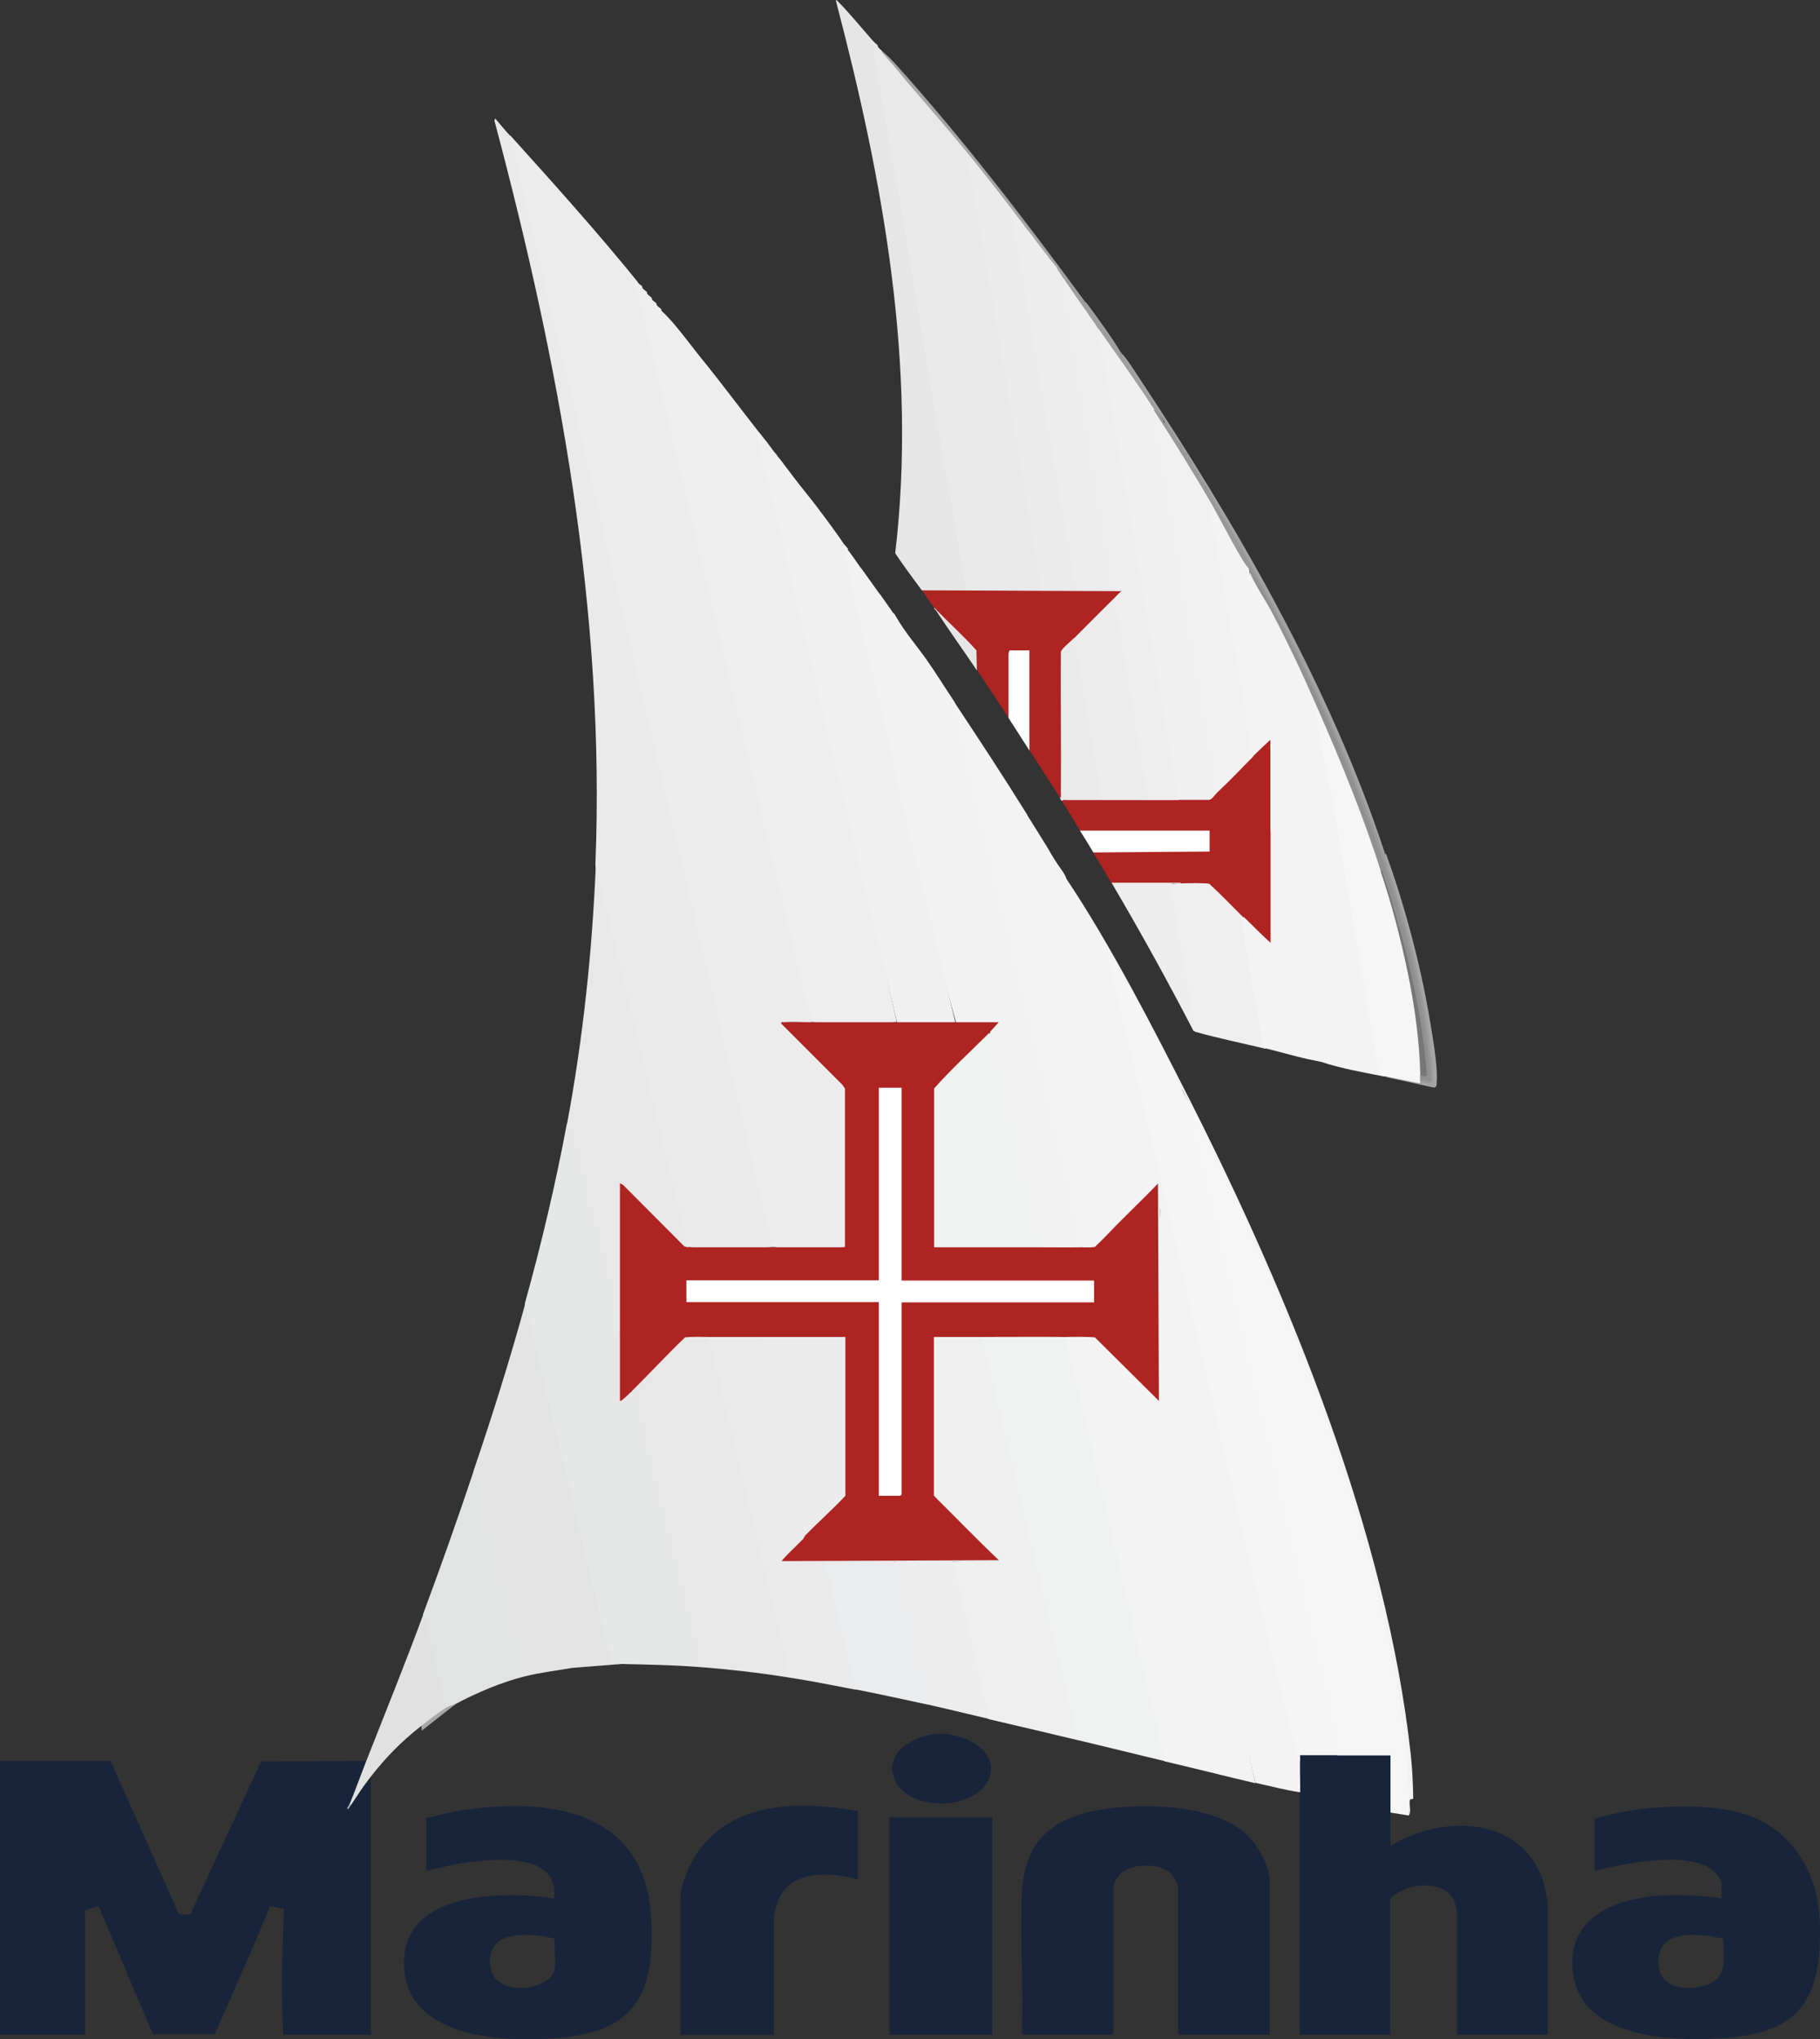
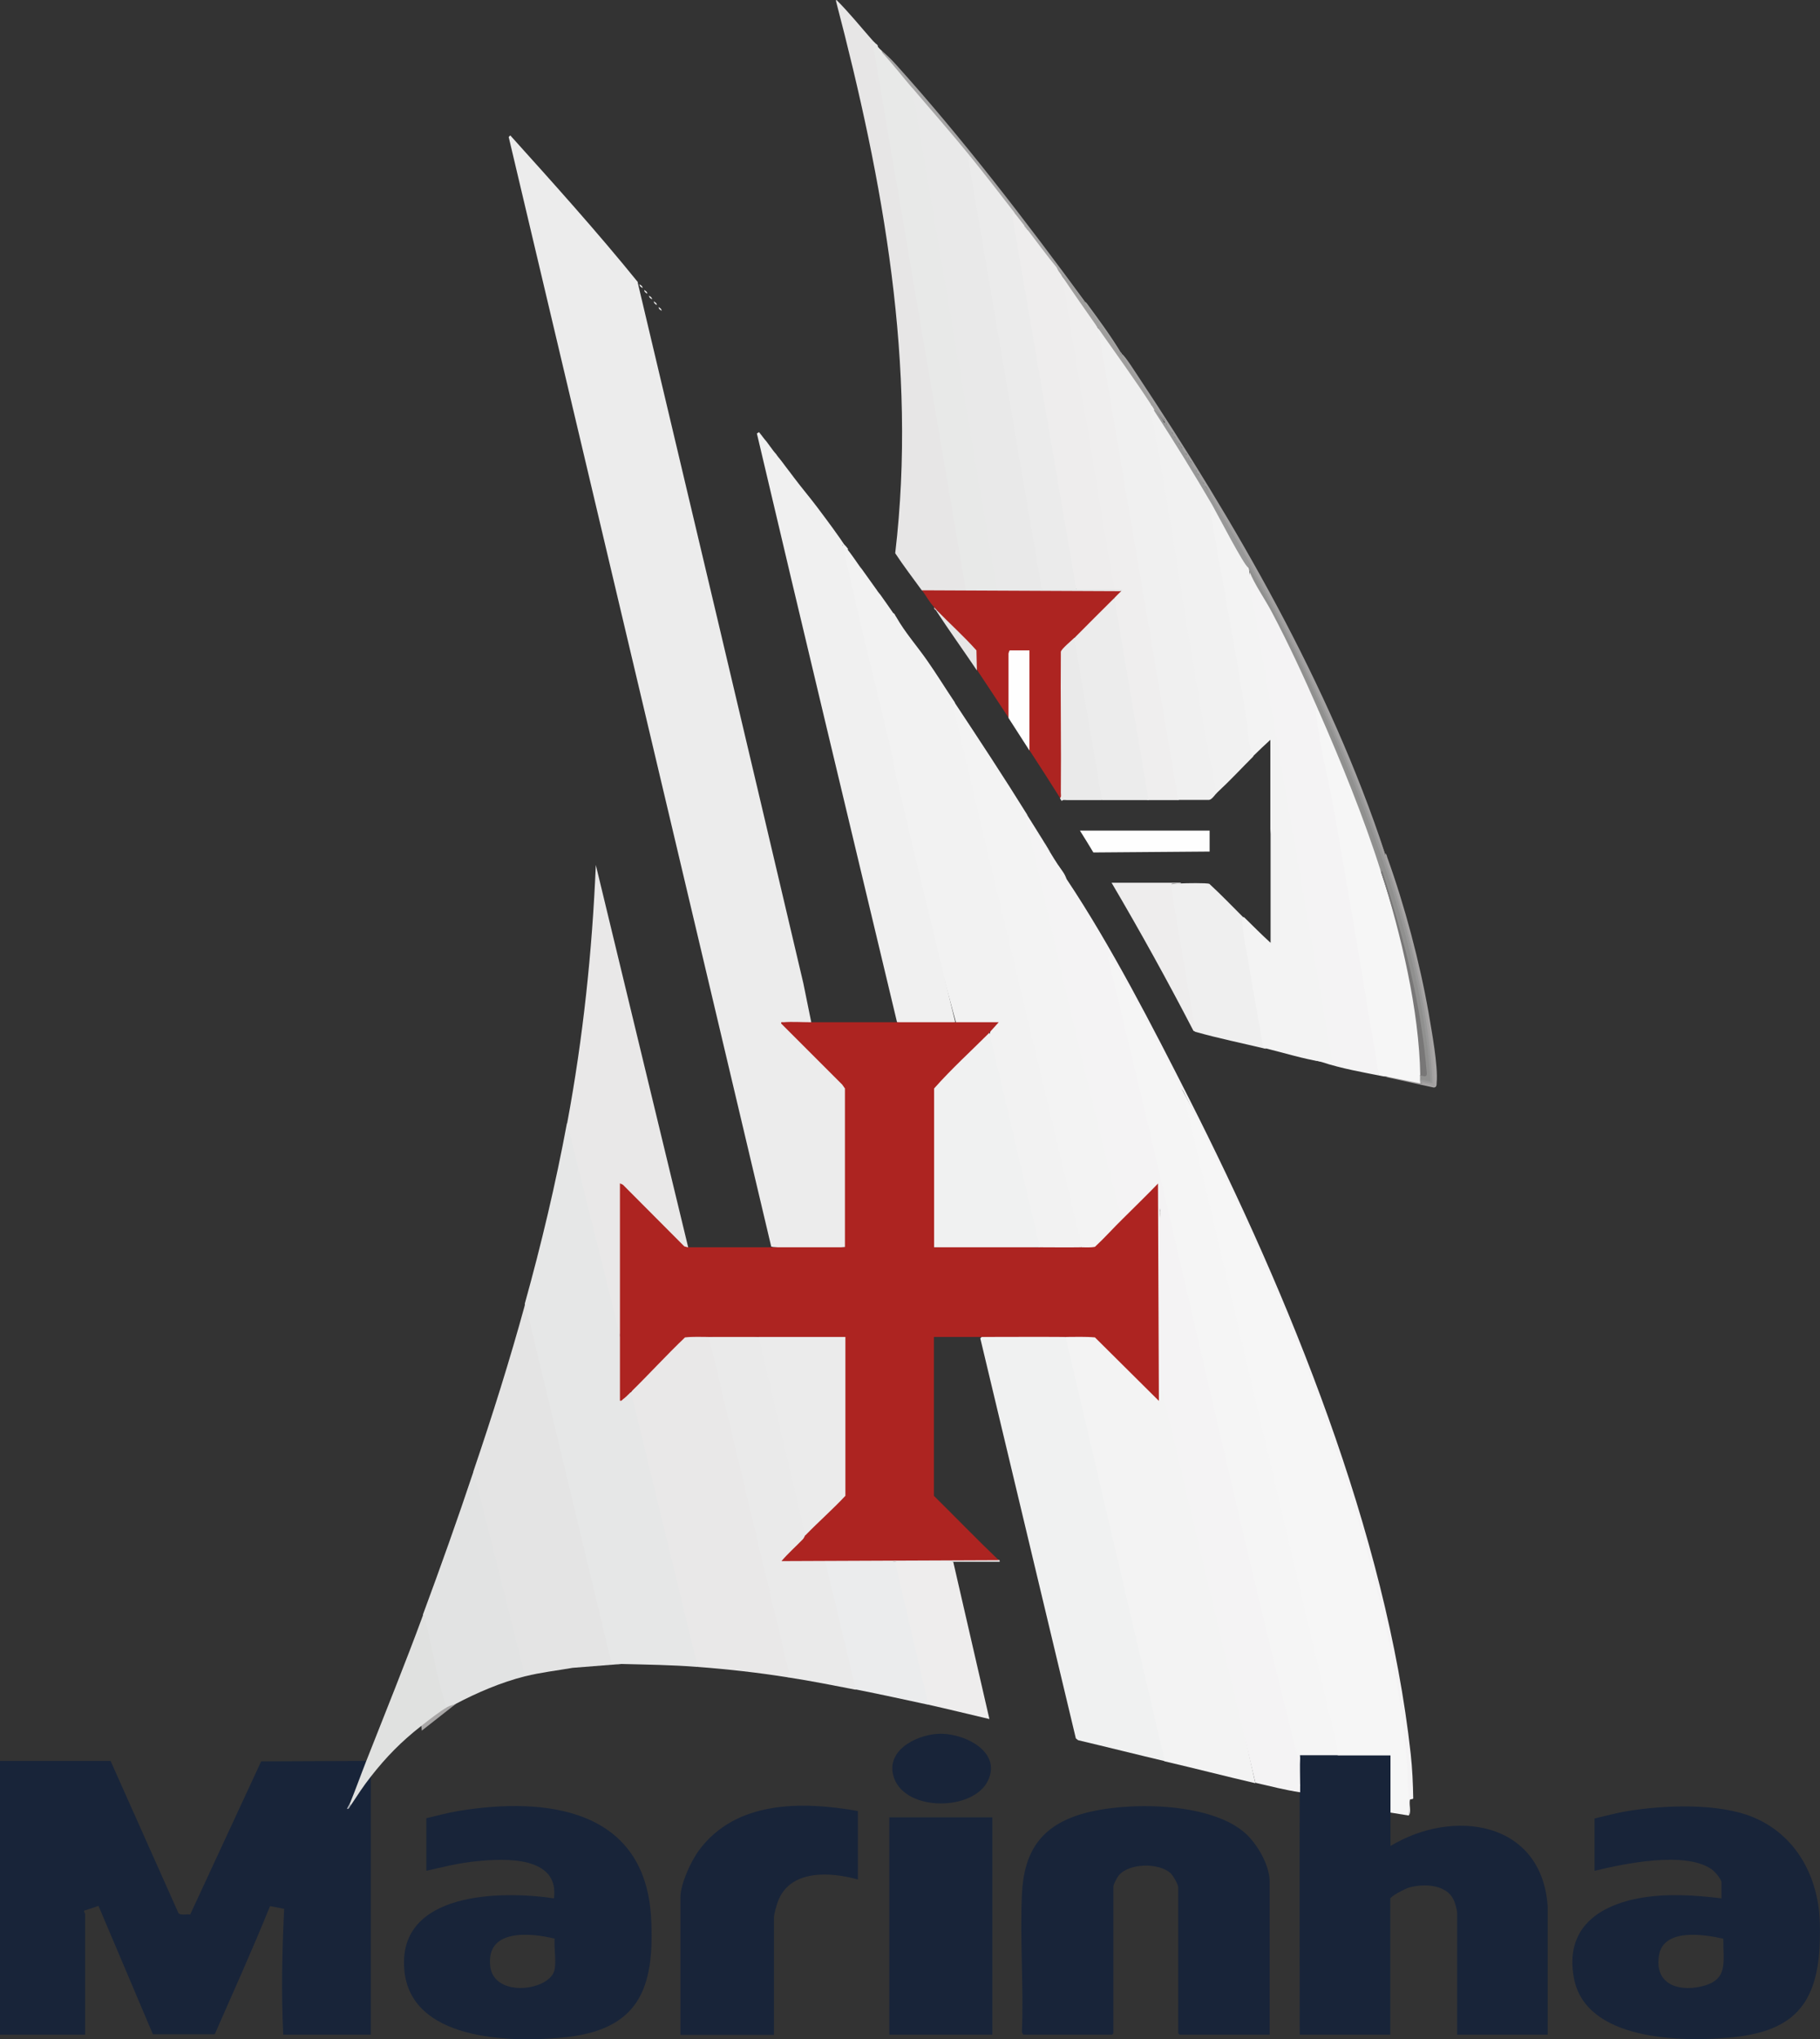
<svg xmlns="http://www.w3.org/2000/svg" id="Camada_2" data-name="Camada 2" viewBox="0 0 80 89.61">
  <rect x="0" y="0" width="80" height="89.61" fill="#333333" stroke="none" />
  <defs>
    <style>
      .cls-1 {
        fill: #f4f3f4;
      }

      .cls-2 {
        fill: #f1f1f1;
      }

      .cls-3 {
        fill: #efeeee;
      }

      .cls-4 {
        fill: #e2e3e3;
      }

      .cls-5 {
        fill: #eaeaea;
      }

      .cls-6 {
        fill: #efefef;
      }

      .cls-7 {
        fill: #f6f6f6;
      }

      .cls-8 {
        fill: #e7e6e6;
      }

      .cls-9 {
        fill: #e4e4e4;
      }

      .cls-10 {
        fill: #ebebeb;
      }

      .cls-11 {
        fill: #ad2421;
      }

      .cls-12 {
        fill: #e6e7e7;
      }

      .cls-13 {
        fill: #a5a5a4;
      }

      .cls-14 {
        fill: #a8a6a6;
      }

      .cls-15 {
        fill: #e9e8e8;
      }

      .cls-16 {
        fill: #aaaeb4;
      }

      .cls-17 {
        fill: #dcc7c6;
      }

      .cls-18 {
        fill: #eeeded;
      }

      .cls-19 {
        fill: #787777;
      }

      .cls-20 {
        fill: #e9e9e9;
      }

      .cls-21 {
        fill: #e0e1e0;
      }

      .cls-22 {
        fill: #fefefe;
      }

      .cls-23 {
        fill: #a5a4a4;
      }

      .cls-24 {
        fill: #90908f;
      }

      .cls-25 {
        fill: #e8e9e8;
      }

      .cls-26 {
        fill: #f2f2f2;
      }

      .cls-27 {
        fill: #f5f5f5;
      }

      .cls-28 {
        fill: #f0f0f0;
      }

      .cls-29 {
        fill: #ebeced;
      }

      .cls-30 {
        fill: #989898;
      }

      .cls-31 {
        fill: #182439;
      }

      .cls-32 {
        fill: #f3f3f3;
      }

      .cls-33 {
        fill: #f0f1f1;
      }

      .cls-34 {
        fill: #a3a1a1;
      }

      .cls-35 {
        fill: #9f9e9d;
      }

      .cls-36 {
        fill: #ececec;
      }
    </style>
  </defs>
  <g id="Camada_1-2" data-name="Camada 1">
    <g id="Camada_1-2" data-name="Camada 1-2">
      <g>
        <path class="cls-31" d="M79.98,84.22c.03.4.02.98,0,1.38-.16,2.67-1.35,3.7-3.96,3.94-2.16.19-6.33.13-6.84-2.63-.4-2.16,1.07-3.2,3-3.52,1.14-.19,2.35-.11,3.49.03v-.69c0-.16-.31-.51-.45-.6-1.16-.79-3.82-.24-5.13.08v-2.3c.47-.11.94-.24,1.42-.32,1.62-.27,4.01-.37,5.54.26,1.82.75,2.8,2.47,2.93,4.38h0ZM75.74,85.19c-.86-.19-2.63-.47-2.82.75s.8,1.58,1.82,1.36c1.26-.27,1-1.05,1.01-2.1h0Z" />
        <path class="cls-36" d="M28.03,12.41c2.4,10.11,4.83,20.37,7.28,30.79l.35,1.72-.14.08h-1.02l2.61,2.6c.09.08.11.16.06.22l.08.03v6.9l-.08.05c-1.06.1-2.12.1-3.18,0l-.09-.02c-3.85-16.25-7.69-32.51-11.54-48.76l.07-.07c1.91,2.12,3.82,4.24,5.61,6.45h0Z" />
        <path class="cls-31" d="M16.3,78.06v11.35h-3.85c-.09-1.84-.05-3.69.04-5.53l-.62-.12c-.77,1.9-1.61,3.76-2.43,5.63h-2.72l-2.39-5.64-.63.21c-.02.05.04.12.04.15v5.3H0v-12.03h4.86l2.98,6.68c.09.13.37.04.52.07l3.12-6.73,4.61-.02c-.11.64-.35,1.3-.71,1.84-.04.15-.02.17.04.08.14-.37.43-.89.71-1.18.04-.05.11-.06.16-.08h0Z" />
-         <path class="cls-3" d="M28.03,12.41s.06.06.08.08l.13.17s.05.06.08.08l.13.17s.05.06.08.08l.13.17s.05.06.08.08l.13.17s.05.06.08.08l.13.17c.55.5,1.19,1.39,1.67,1.99.89,1.09,1.73,2.22,2.6,3.33.04.08.02.14-.02.07,2.1,8.61,4.13,17.23,6.09,25.86-1.25.12-2.52.12-3.77,0-2.54-10.82-5.16-21.63-7.71-32.45l.09-.06h0Z" />
-         <path class="cls-5" d="M22.41,5.95l11.56,48.85c-1.24.1-2.49.1-3.73,0l-.08-.05c-1.33-5.36-2.64-10.74-3.93-16.14l-.06-.61c.45-11.07-1.6-22.06-4.44-32.71l.04-.08c.21.24.41.5.63.73h0Z" />
        <path class="cls-31" d="M58.86,77.14c.77-.12,1.54-.1,2.31-.05.05.85.06,1.71-.05,2.56v1.47c2.75-1.67,6.66-1.11,6.91,2.66v5.63h-3.98v-5.38c0-.06-.08-.37-.11-.44-.27-.79-1.34-.84-2.02-.64-.14.04-.81.38-.81.49v5.97h-3.98c0-3.55-.01-7.1,0-10.64-.08-.11-.08-.23,0-.34-.13-.34-.15-.88,0-1.22-.07,0-.07-.14-.03-.14.59-.05,1.17-.04,1.75.06h0Z" />
        <path class="cls-31" d="M55.81,89.41h-3.96s-.06-.06-.06-.06v-6.41c0-.13-.23-.53-.34-.63-.51-.46-1.83-.45-2.28.11-.07.09-.23.38-.23.48v6.45s-.06.06-.06.06h-3.9s-.07-.1-.06-.14c.08-1.99-.09-4.05,0-6.04.09-1.87.84-3,2.67-3.53,1.88-.54,5.49-.52,7.07.79.57.47,1.15,1.45,1.15,2.2v6.72h0Z" />
        <path class="cls-31" d="M18.73,79.9c.47-.11.94-.24,1.42-.32,3.88-.64,8.21-.09,8.47,4.7.17,3.16-.57,4.95-3.92,5.26-2.32.22-6.68.12-6.93-3-.28-3.41,4.24-3.47,6.58-3.12.24-1.87-2.17-1.76-3.41-1.63-.74.07-1.48.25-2.2.42v-2.3h0ZM24.38,85.19c-1.07-.26-3.03-.45-2.83,1.22.17,1.41,2.66,1.07,2.83.13.07-.39-.03-.94,0-1.35h0Z" />
        <path class="cls-26" d="M37.25,24.14c.19.24.37.51.54.75.02.07.07.12.13.17.21.29.42.59.63.88.02.07.07.12.13.17.19.27.4.56.59.84l.13.17c.38.67.91,1.27,1.35,1.9s.8,1.22,1.21,1.83c1.81,7.75,3.67,15.56,5.56,23.42.08.21.09.39.01.55-.57.14-1.23.13-1.8,0l-.09-.03c-.73-3.09-1.45-6.18-2.18-9.27l.06-.13c-.01-.12.18-.37.27-.41.03-.02.13-.01.13-.01-.64.06-1.27.07-1.9-.04-1.07-3.88-2.08-7.99-2.87-11.8-.71-2.91-1.4-5.82-2.06-8.74-.11-.6-.03-.56.2-.25h0Z" />
        <path class="cls-12" d="M27.27,58.79c.09.88.1,1.76.07,2.64l.3-.28.09.03.09.02c.97,3.99,1.94,7.98,2.91,11.98l-.07.07c-1.14-.09-2.22-.1-3.35-.13-.17.02-.34.02-.51,0l-.03-.06-3.7-15.45v-.33c.72-2.59,1.36-5.28,1.85-7.92h.09c.72,2.9,1.44,5.81,2.17,8.72l.09.71h0Z" />
        <path class="cls-7" d="M61.92,79.78l-.8-.13c0-.84,0-1.68,0-2.51h-2.26l-.09-.02c-2.28-9.7-4.57-19.41-6.85-29.11l.07-.07c1.15,2.09,2.16,4.27,3.14,6.45,3.03,6.8,5.57,13.96,6.6,21.29.16,1.37.32,2.74.19,4.1h0Z" />
        <path class="cls-32" d="M50.9,52c-.14-.12.11-.15.12-.06.07.42.07.86-.04,1.28.05.47.08.94.09,1.4v6.31s.08.17.08.17c1.39,5.64,2.74,11.39,4.03,17.26-1.33-.31-2.65-.65-3.98-.96l-.1-.08c-1.44-6.17-2.88-12.33-4.32-18.5l.07-.07.16-.08c.4-.02.79,0,1.18.04.89.89,1.79,1.76,2.67,2.62l-.04-9.15.08-.18h0Z" />
        <path class="cls-33" d="M46.84,58.75l4.36,18.64c-1.27-.3-2.54-.62-3.81-.92l-.1-.08c-1.4-5.86-2.8-11.72-4.2-17.58l.07-.07c1.22-.13,2.47-.14,3.69,0Z" />
        <path class="cls-28" d="M33.35,18.98s.03.03.04.04c.02.07.07.12.13.17.05.07.11.14.17.21.07.12.15.24.25.34.05.07.11.14.17.21.02.07.07.12.13.17.1.13.2.25.29.38l.38.5c.33.44.69.86,1.02,1.3.45.6.91,1.21,1.32,1.84-.04-.06-.16-.15-.21-.21.66,3.07,1.44,6.12,2.16,9.17.08.36.12.73.21,1.09.84,3.58,1.71,7.15,2.58,10.73-.85.1-1.7.1-2.56,0-2.06-8.62-4.13-17.24-6.16-25.87l.09-.06h0Z" />
        <path class="cls-15" d="M31.17,58.75l.09.02,3.49,14.61c.04.17,0,.28-.1.33-1.32-.21-2.65-.36-3.98-.46l-2.93-12.07c.03-.06.06-.12.09-.17s.07-.11.11-.15c.7-.73,1.41-1.45,2.14-2.16.32-.04.64-.05.96-.03l.13.08h0Z" />
-         <path class="cls-6" d="M43.15,58.75l4.23,17.72c-1.3-.31-2.6-.62-3.9-.92l-.1-.06c-.52-2.26-1.05-4.52-1.56-6.79l.07-.07c.67-.05,1.34-.06,2.01-.03v-.05c-.16-.1-.32-.21-.47-.34-.83-.78-1.67-1.61-2.38-2.49l-.08-.03v-6.9l.08-.05c.7-.12,1.4-.11,2.09,0h0Z" />
        <path class="cls-9" d="M27.32,73.12l-2.15.17c-.69.12-1.4.2-2.08.37h-.09c-.73-2.91-1.46-5.81-2.19-8.72v-.29c.82-2.41,1.61-4.92,2.28-7.37l3.78,15.77c.04.12.34.07.45.07h0Z" />
        <path class="cls-31" d="M37.71,79.57v3.02c-1.22-.34-3-.45-3.52.98-.05.13-.17.55-.17.67v5.18h-4.11v-6.05c0-.59.47-1.6.82-2.07,1.63-2.19,4.53-2.15,6.97-1.72h0Z" />
        <path class="cls-1" d="M45.16,35.83c.14.22.28.45.42.67.03.08.06.15.13.21.07.11.14.22.21.34.07.15.15.29.25.42.11.18.22.36.34.54l.38.63c1.95,2.92,3.78,6.49,5.38,9.64,4.39,8.66,8.67,19.09,9.74,28.8.07.64.1,1.31.11,1.95-.03.05-.14.02-.15.06-.05.17.08.51-.04.69,0-3.67-.72-7.34-1.64-10.87-1.89-7.24-4.91-14.32-8.29-20.97l-.16-.18c-.98-1.92-1.99-3.78-3.02-5.58.67,2.69,1.31,5.38,1.94,8.08,1.84,7.85,3.68,15.69,5.53,23.54.29,1.23.6,2.5.86,3.44-.02.4,0,.82,0,1.22-.06.13-.24.02-.27-.1-1.96-8.17-3.88-16.37-5.8-24.54l-.09-.58v-1.26c-.08-.02-.06.02-.08.04-.39.6-.96,1.15-1.55,1.55-.11.04-.18-.02-.21-.19-1.44-5.71-2.87-11.78-4.14-17.43-.03-.17.04-.27.16-.11h0Z" />
        <path class="cls-32" d="M41.94,30.84c1.1,1.66,2.18,3.3,3.23,4.99-.1-.07-.09-.05-.08.06.02.26.13.6.19.86,1.25,5.46,2.52,10.95,3.91,16.37.04.14.05.35.18.43-.01.04-.02.08-.04.12-.1.23-.89,1-1.13,1.18-.07.05-.62.09-.67-.05-.03-.31-.12-.62-.19-.92-1.81-7.66-3.68-15.31-5.47-22.98l.09-.06h0Z" />
        <rect class="cls-31" x="39.09" y="79.86" width="4.53" height="9.55" />
        <path class="cls-15" d="M30.25,54.81c-.01.12-.15.06-.23,0l-2.69-2.69c.05,2.22.06,4.45-.05,6.67l-2.35-9.43c.7-3.75,1.1-7.55,1.26-11.35l4.06,16.8h0Z" />
        <path class="cls-1" d="M50.99,53.21c.1.17.13.4.18.59,1.96,8.16,3.81,16.35,5.79,24.5.01.1.11.08.19.12v.34c-.66-.1-1.32-.27-1.97-.42-1.33-5.62-2.68-11.23-4-16.84-.05-.2-.09-.39-.19-.57-.01-2.58,0-5.15,0-7.73h0Z" />
        <path class="cls-5" d="M33.35,58.75l.09.03c.67,2.85,1.34,5.7,2.02,8.55l-.06.13c.07.07.04.12-.02.2l-.83.85,9.17-.04.18.08s.06,0,.04.08h-2.05c-.85.12-1.71.11-2.56,0-.98.11-1.97.11-2.96.06l1.31,5.49-.07.07c-.99-.19-1.98-.39-2.97-.54l.03-.26-3.51-14.7c.71-.13,1.47-.13,2.18,0h0Z" />
        <path class="cls-8" d="M38.34,1.76l.14.3,4.04,23.77s-.05,0-.04,0c.45-.04.91-.05,1.35.06.65-.11,1.32-.12,1.97,0,.5-.1,1.01-.1,1.51,0,.53-.13,1.15-.14,1.67,0,.11-.13.41-.13.42.05,0,.07-.07.09-.13.03l-.18.08c-2.82-.01-5.65-.03-8.47-.04l-.11-.08c-.39-.54-.8-1.07-1.16-1.62.97-8.22-.53-16.35-2.6-24.25,0-.02-.01-.07.02-.06.56.56,1.05,1.17,1.57,1.76h0Z" />
        <path class="cls-25" d="M38.46,1.89l.13.17c.06.07.09.1.17.17.02.03.03.06.06.08.4.41.79.85,1.16,1.3.06.07.1.16.12.25l.13.27c1.22,7.24,2.45,14.47,3.67,21.7l-.07.07c-.46,0-.92,0-1.38,0L38.34,1.76c.05.06.08.08.13.13h0Z" />
-         <path class="cls-11" d="M55.85,36.45c.09,1.67.12,3.34.04,5.01-.03.08-1.2-.88-1.21-1.15-.1-.04-.19-.09-.27-.15l-1.28-1.26c-.38-.03-.77-.02-1.16-.01l-.05-.08c-.13.02-.27.03-.41.02l-.03.06h-2.51l-.11-.08c-.26-.45-.53-.9-.8-1.34l.03-.08,5.03-.04.05.08s-.08-.01-.08-.04c-.01-.11-.01-.82.03-.86.01-.01.03-.02.06-.03,0,.03,0,.08-.03.08-1.69.03-3.44.03-5.14,0-.21.03-.39,0-.53-.08-.26-.43-.53-.87-.8-1.3-.02-.02-.02-.05-.02-.08,0-.09,1.49-.07,1.78.04.68-.12,1.37-.11,2.05,0,.42-.12.88-.12,1.3,0,.44-.09.89-.12,1.35-.08.1-.06.19-.15.26-.26h.11s.05-.1.08-.14c.16-.26,1.1-1.21,1.36-1.37.05-.03.1-.05.15-.07.14-.34.45-.59.79-.74.09,1.32.05,2.64-.04,3.96h0Z" />
        <path class="cls-11" d="M49.27,25.98c-.02.17-.12.28-.29.29-.49.67-1.1,1.26-1.76,1.76l-.02.12c-.17.16-.34.32-.48.5v6.3c0,.1-.01.18-.12.12-.44-.7-.89-1.4-1.34-2.09l-.08-.27v-4.08l.08-.05s-.02.08-.05.08c-.08,0-.72.02-.75,0s-.05-.05-.06-.08c.02.96.03,1.94.02,2.92l-.08.05c-.46-.7-.92-1.4-1.38-2.09-.1-.27-.13-.55-.09-.84-.6-.57-1.15-1.16-1.67-1.8-.06-.02-.11-.07-.13-.13-.25-.27-.34-.48-.54-.75l8.76.04h0Z" />
        <path class="cls-4" d="M20.82,64.65l2.26,9.01c-1.06.27-2.09.71-3.06,1.22-.12.1-.23.14-.34.13l-.15.03c-.41-1.32-.71-2.74-.94-4.09.77-2.08,1.52-4.18,2.22-6.28h0Z" />
        <path class="cls-32" d="M53.29,22.17l.05-.02c.5.91,1.02,1.81,1.55,2.69l-.02.09c.06.02.11.14.04.17,1.23,7.18,2.47,14.37,3.72,21.57.56.14,1.17.29,1.82.46l.16.09c.05-.14.37-.08.34.08h-.13c-.91-.18-1.84-.34-2.72-.63l-.54-.14c-.62-3.36-1.19-6.72-1.72-10.08v-3.94c-.25.23-.51.47-.75.71-.08.08-.1.05-.15-.03-.55-3.37-1.15-6.97-1.78-10.44-.11-.3-.13-.64.13-.59h0Z" />
        <path class="cls-6" d="M54.68,40.31c.24,1.93.56,3.85.96,5.78-1.03-.25-2.08-.46-3.1-.75-.08-.06-.12-.21-.14-.31l-1.01-6,.02-.17c.17-.01.33-.03.49-.04.19-.01,1.15-.03,1.26.02.52.48,1.01.99,1.51,1.49h0Z" />
        <path class="cls-29" d="M39.34,68.63l.09.03c.48,2.06.96,4.12,1.44,6.18l-.07.07c-1.06-.23-2.12-.46-3.18-.67l-1.34-5.61h3.06Z" />
        <path class="cls-18" d="M41.9,68.63l1.59,6.91c-.89-.21-1.79-.43-2.68-.63l-1.47-6.28h2.56Z" />
        <path class="cls-32" d="M55.85,36.45c.08.1.09.25.11.37.58,3.14,1.05,6.3,1.62,9.44l.08.27c.16.03.3.09.45.13-.83-.13-1.65-.39-2.47-.59l-.13-.1c-.17-1.12-.4-2.24-.58-3.36-.1-.65-.29-1.51-.33-2.14,0-.08-.03-.14.08-.17.39.38.77.77,1.17,1.13v-4.99h0Z" />
        <path class="cls-31" d="M41.22,76.19c1.08-.07,2.85.75,2.2,2.07s-3.56,1.35-4.11-.1c-.45-1.19.91-1.91,1.91-1.97h0Z" />
        <path class="cls-21" d="M18.6,70.94c.08.04.07.12.09.19.29,1.2.52,2.61.89,3.76.02.07,0,.14.11.12,0,.03,0,.06-.02.08-.3.24-.69.54-1,.75h-.15c-.87.68-1.54,1.36-2.22,2.23-.34.43-.58.81-.88,1.26-.05.05-.07.02-.04-.08.25-.61.47-1.23.71-1.84.84-2.14,1.72-4.3,2.51-6.45h0Z" />
        <path class="cls-18" d="M51.91,38.8s-.05.04-.1.04c-.1.01-.21-.02-.31,0l-.02.17,1.07,6.32-.09-.03c-1.14-2.2-2.34-4.37-3.6-6.51h3.06,0Z" />
        <path class="cls-5" d="M48.43,35.16c-.51,0-1.02,0-1.53,0-.07,0-.19-.03-.23.04-.03-.04-.06-.08-.08-.13.07-.04.04-.16.04-.23.02-2.07-.02-4.13,0-6.2.03-.13.46-.48.59-.61.03,0,.08,0,.09.02.4,2.19.81,4.49,1.14,6.7.06.18.06.32-.02.41h0Z" />
        <path class="cls-22" d="M47.47,36.5h5.7v.92l-5.11.04c-.19-.32-.39-.64-.59-.96Z" />
        <path class="cls-22" d="M44.33,31.55v-2.83s.03-.14.06-.14h.86v4.4c-.31-.48-.61-.95-.92-1.43h0Z" />
        <path class="cls-23" d="M49.31,15.55c.14.08.57.77.7.96,4.3,6.48,8.43,13.57,10.87,21v.04c-.84-2.18-1.69-4.35-2.66-6.48-1.54-3.37-3.33-6.6-5.22-9.7-.1.03-.16-.04-.08-.13l-.25-.42c-.1.04-.14-.04-.08-.13l-.25-.42c-.1.01-.14-.04-.08-.13l-.13-.21c-.1.05-.25-.18-.17-.25-.06-.06-.1-.13-.13-.21-.1.04-.23-.18-.17-.25-.06-.06-.1-.13-.13-.21-.15-.07-.25-.21-.25-.38-.05-.04-.07-.1-.08-.17-.72-.94-1.41-1.93-1.97-2.97.02-.02.05,0,.08.04h0Z" />
        <path class="cls-23" d="M38.75,2.22c.22.19.4.36.61.59,2.94,3.26,5.73,6.9,8.32,10.43-.01.02-.03.02-.04,0h-.08c-.37-.49-.73-.98-1.1-1.47-.09-.04-.18-.09-.24-.16-.39-.44-.81-.99-1.05-1.51-.09-.01-.11-.08-.13-.17-.22-.12-.36-.3-.42-.54-.75-.75-1.41-1.61-1.97-2.51-.15-.12-.3-.24-.42-.38-.61-.71-1.23-1.43-1.83-2.15-.06-.07-.11-.15-.16-.23s-.1-.17-.14-.25c-.41-.48-.81-.99-1.24-1.47-.05-.05-.1-.09-.1-.17h0Z" />
        <path class="cls-8" d="M42.94,29.46c-.59-.88-1.22-1.75-1.8-2.64h.04c.57.59,1.19,1.14,1.74,1.76l.02.88Z" />
        <path class="cls-14" d="M60.83,47.31s.09,0,.13,0c.5-.03,1.01.08,1.47.29.18-.01.42.03.58.09-.13-3.41-1.03-6.74-2.1-9.96l-.02-.19s0-.03,0-.04c.06.04.07.11.09.18.77,2.13,1.43,4.62,1.82,6.85.13.77.42,2.32.35,3.05,0,.09,0,.21-.13.21l-2.18-.48h0Z" />
        <path class="cls-14" d="M20.03,74.88l-1.49,1.17-.02-.21c.36-.28.78-.62,1.17-.84.08-.05.25-.08.34-.13Z" />
        <path class="cls-13" d="M49.31,15.55s-.06-.03-.08-.04c-.62-.67-1.16-1.45-1.59-2.26h.04s.07.04.1.09c.53.72,1.07,1.45,1.53,2.22h0Z" />
        <path class="cls-32" d="M46.17,37.46c-.11-.1-.21-.27-.25-.42.08.13.17.28.25.42Z" />
        <path class="cls-32" d="M46.88,38.63c-.13-.19-.31-.39-.38-.63.13.19.31.39.38.63Z" />
        <path class="cls-32" d="M45.71,36.71c-.08-.04-.12-.12-.13-.21.04.06.09.14.13.21Z" />
        <path class="cls-36" d="M29.08,13.66c-.05-.05-.13-.06-.13-.17.05.05.13.06.13.17Z" />
        <path class="cls-36" d="M28.87,13.41c-.05-.05-.13-.06-.13-.17.05.05.13.06.13.17Z" />
        <path class="cls-28" d="M39.38,27.11c-.1-.02-.1-.12-.13-.17.1.03.09.11.13.17Z" />
        <path class="cls-36" d="M28.66,13.16c-.05-.05-.13-.06-.13-.17.05.05.13.06.13.17Z" />
        <path class="cls-36" d="M28.24,12.66c-.05-.05-.13-.06-.13-.17.04.04.14.06.13.17Z" />
        <path class="cls-28" d="M37.92,25.06c-.07-.03-.12-.09-.13-.17.04.05.09.11.13.17Z" />
        <path class="cls-36" d="M28.45,12.91c-.05-.05-.13-.06-.13-.17.05.05.13.06.13.17Z" />
        <path class="cls-28" d="M38.67,26.11c-.07-.03-.12-.09-.13-.17.04.05.09.11.13.17Z" />
        <path class="cls-8" d="M38.59,2.06s-.13-.06-.13-.17c.05.05.13.06.13.17Z" />
        <path class="cls-3" d="M34.9,20.99l-.38-.5c.13.16.26.34.38.5Z" />
        <path class="cls-3" d="M34.23,20.11c-.07-.03-.12-.09-.13-.17.04.05.09.12.13.17Z" />
        <path class="cls-3" d="M33.94,19.74c-.11-.07-.21-.21-.25-.34.08.11.17.23.25.34Z" />
        <path class="cls-3" d="M33.52,19.19c-.07-.03-.12-.09-.13-.17.04.05.09.12.13.17Z" />
        <path class="cls-17" d="M41.18,26.82h-.04s-.1-.05-.08-.13c.04.04.08.08.13.13Z" />
        <path class="cls-11" d="M35.65,44.92c1.26,0,2.52,0,3.77,0h4.48c-.14.15-.28.32-.42.46l-.07.14c-.69.71-1.4,1.43-2.1,2.14-.07.07-.17.12-.26.17l.08.03v6.9l-.08.05c1.54-.13,3.11-.12,4.65,0,.6,0,1.2.01,1.8,0,.21,0,.42.02.63-.02.42-.39.81-.83,1.22-1.23.52-.52,1.04-1.02,1.55-1.55l.04,9.55-2.81-2.79c-.43-.04-.87-.02-1.3-.02-1.23-.01-2.46,0-3.69,0h-2.09v6.98c.95.94,1.88,1.9,2.85,2.83l-9.55.04c.29-.34.63-.64.94-.96.05-.05.08-.14.1-.17l.06-.14c.45-.5.94-.98,1.44-1.44.03-.03.08-.06.12-.09s.09-.05.14-.07l-.08-.03v-6.9l.08-.05c-1.27.12-2.54.12-3.81,0-.72,0-1.45,0-2.18,0-.35,0-.7-.02-1.05.02-.82.78-1.58,1.62-2.39,2.41-.09.09-.24.24-.34.31-.04.03-.05.08-.13.06v-2.76c0-2.26,0-4.53,0-6.79l.13.06,2.7,2.71.15.04h6.91v-6.98l-.12-.17-2.68-2.68c-.02-.09.04-.06.1-.06.38-.03.81,0,1.19,0h0Z" />
        <path class="cls-16" d="M15.42,79.32c-.05.07-.07.19-.17.17.03-.08.09-.17.13-.25l.04.08Z" />
        <path class="cls-27" d="M51.99,47.93l6.87,29.2h-1.72s0,.06,0,.08c-.1.02-.09-.05-.12-.11-.07-.18-.11-.41-.16-.6-2.86-11.42-5.34-22.95-8.15-34.38.02-.31.18.04.26.17,1.07,1.8,2.06,3.77,3.01,5.64h0Z" />
        <path class="cls-33" d="M45.71,54.81c-1.55,0-3.1,0-4.65,0v-6.98c.76-.86,1.62-1.64,2.43-2.45l2.22,9.43h0Z" />
        <path class="cls-10" d="M33.35,58.75c1.27,0,2.54,0,3.81,0v6.98c-.56.6-1.19,1.15-1.76,1.74l-2.05-8.72h0Z" />
        <path class="cls-20" d="M42.65,6.87c.05.08.05.14,0,.19l3.21,18.76-.07.07c-.65,0-1.31,0-1.97,0l-3.73-22.04c.85,1,1.72,1.99,2.56,3.02h0Z" />
        <path class="cls-3" d="M48.27,14.42l.15.36c1.15,6.78,2.3,13.55,3.45,20.31l-.07.07c-.43,0-.87,0-1.3,0l-.09-.02c-.5-2.91-.99-5.82-1.48-8.74l.06-.13c.1-.1.19-.2.29-.29.02-.02.06,0,.04-.08-.11,0-.22,0-.34,0l-.09-.03c-.76-4.56-1.53-9.13-2.29-13.69l.07-.06c.59.71,1.19,1.47,1.59,2.3h0Z" />
        <path class="cls-10" d="M42.65,6.87c.67.83,1.32,1.67,1.97,2.51l-.05.1c.93,5.44,1.86,10.89,2.8,16.34l-.07.07h-1.51l-3.22-18.84.08-.18h0Z" />
        <path class="cls-18" d="M44.62,9.39c.14.18.28.36.42.54,0,.09.05.14.13.17.43.56.85,1.14,1.3,1.68.11.12.18.23.21.34l2.3,13.78c-.56-.01-1.12,0-1.67,0l-2.8-16.33c-.01-.13-.06-.21.12-.18h0Z" />
        <path class="cls-28" d="M48.27,14.42l.19.17c.73.97,1.42,1.97,2.07,2.99l.09.23c.86,4.9,1.69,9.83,2.5,14.78.19.8.32,1.54.39,2.23-.1.09-.23.31-.36.33-.45,0-.91,0-1.36,0l-3.52-20.74h0Z" />
        <path class="cls-2" d="M50.74,18.02c.95,1.32,1.84,2.7,2.56,4.15l-.12.13c.49,2.96,1.07,5.9,1.54,8.86.1.63.13,1.27.28,1.9.02.07.02.15.1.17-.53.53-1.04,1.08-1.59,1.59-.08-.04-.07-.12-.08-.19-1.11-5.52-1.79-11.14-2.87-16.66l.06-.16c.11,0,.18.12.13.21h0Z" />
        <path class="cls-36" d="M50.49,35.16c-.68,0-1.37,0-2.05,0l-1.22-7.12c.58-.59,1.17-1.17,1.76-1.76l1.51,8.88h0Z" />
        <path class="cls-1" d="M57.94,31.18c.02.39.07.81.16,1.24.86,4.26,1.66,8.8,2.35,13.24.08.52.13,1.04.18,1.57-.69-.14-1.38-.3-2.05-.49l-3.68-21.28.04-.35.07.03c1.05,1.83,2.01,3.76,2.89,5.77l.06.28h0Z" />
        <path class="cls-7" d="M57.94,31.18c.05.06.1.12.14.18s.08.12.11.19c.9,2.05,1.78,4.17,2.46,6.31.02.07.03.14.04.22s.01.15.01.23c.93,2.79,1.69,5.71,1.79,8.66,0,.05-.01.1-.02.15s-.03.1-.05.15c.08.05.08.12,0,.17.08.02.08.06,0,.08.07.04.08.07,0,.08-.49-.09-.98-.2-1.47-.29-.09-.09-.23-.06-.34-.08-.65-3.89-1.29-7.78-1.98-11.66-.24-1.36-.65-2.88-.78-4.25,0-.08-.05-.16.08-.14h0Z" />
        <path class="cls-24" d="M54.89,24.93c-.09-.05.04-.12.06-.09,1.14,1.9,2.17,4.01,3.09,6.02,1.99,4.31,3.79,9.05,4.55,13.72.15.95.31,1.99.33,2.95,0,.04-.49-.01-.5-.1v-.17c.03-.08.1-.09.2-.04-.27-3.01-.94-6.04-1.92-8.92-.75-2.38-1.76-4.84-2.76-7.12-.63-1.44-1.3-2.89-2.03-4.27-.29-.56-.77-1.23-.99-1.8-.02-.05-.02-.11-.04-.17h0Z" />
        <path class="cls-30" d="M51.2,18.56s.06.04.08.08c.08.13.17.25.25.38.03.08.06.15.13.21.06.1.11.16.17.25.03.08.06.15.13.21.06.1.09.16.17.25.05.07.09.14.13.21.03.03.05.08.08.13l.25.42s.05.08.08.13l.25.42s.05.08.08.13c3.34,5.47,6.31,11.34,8.26,17.47.91,2.85,1.6,5.79,1.75,8.78,0,.06-.55,0-.59-.11v-.08l.46.08c-.28-4.4-1.63-8.72-3.24-12.79-1.34-3.38-2.93-6.69-4.73-9.83-.02,0-.03.04-.04.04-.16-.03-1.4-2.43-1.59-2.76-.82-1.4-1.67-2.78-2.56-4.15.02-.02.04-.04.05-.03.08.02.36.48.41.58h0Z" />
        <path class="cls-34" d="M53,21.37c.68.98,1.28,2.09,1.88,3.13.57,1.01,1.16,2.05,1.69,3.08,1.66,3.22,3.08,6.55,4.31,9.96,1.07,3.29,2.05,6.69,2.18,10.18-.21-.03-.42-.09-.63-.13v-.08c.17.06.36.09.54.08-.19-3.63-1.17-7.26-2.39-10.66-1.6-4.47-3.69-8.77-6.03-12.87-.52-.9-1.07-1.78-1.56-2.7h0Z" />
        <path class="cls-35" d="M47.64,13.24c.54.74,1.08,1.5,1.59,2.26.67.98,1.32,1.98,1.97,2.97.02.04.02.07,0,.08-.17-.18-.26-.43-.46-.54-.04-.07-.08-.14-.13-.21-.75-1.15-1.56-2.27-2.35-3.39-.53-.76-1.08-1.53-1.59-2.3-.07-.11-.17-.21-.21-.34.37.33.82.98,1.17,1.47h0Z" />
        <path class="cls-34" d="M51.66,19.23c-.08-.04-.12-.12-.13-.21.06.09.08.12.13.21Z" />
        <path class="cls-34" d="M51.95,19.7c-.08-.04-.12-.12-.13-.21.07.1.07.12.13.21Z" />
        <path class="cls-34" d="M52.24,20.16c-.05-.06-.13-.09-.13-.21.05.06.16.07.13.21Z" />
        <path class="cls-34" d="M52.58,20.7c-.09-.13-.22-.25-.25-.42.08.11.25.25.25.42Z" />
        <path class="cls-34" d="M52.92,21.25c-.09-.13-.22-.25-.25-.42.08.11.25.26.25.42Z" />
        <path class="cls-34" d="M51.28,18.65s-.06-.06-.08-.08v-.08c.05.08.07.14.08.17Z" />
        <path class="cls-10" d="M45.16,10.1c-.16.02-.13-.02-.13-.17.04.06.08.11.13.17Z" />
-         <path class="cls-22" d="M39.63,47.81v8.46h8.46v.96h-8.46v8.44s-.06.06-.06.06h-.94v-8.51h-8.46v-.96h8.46v-8.46h1.01Z" />
        <path class="cls-19" d="M62.43,47.27c-.05-2.9-.85-6.21-1.72-8.97l.05-.03c.94,2.9,1.72,5.88,1.96,8.93-.03.17-.18.06-.29.06Z" />
      </g>
    </g>
  </g>
</svg>